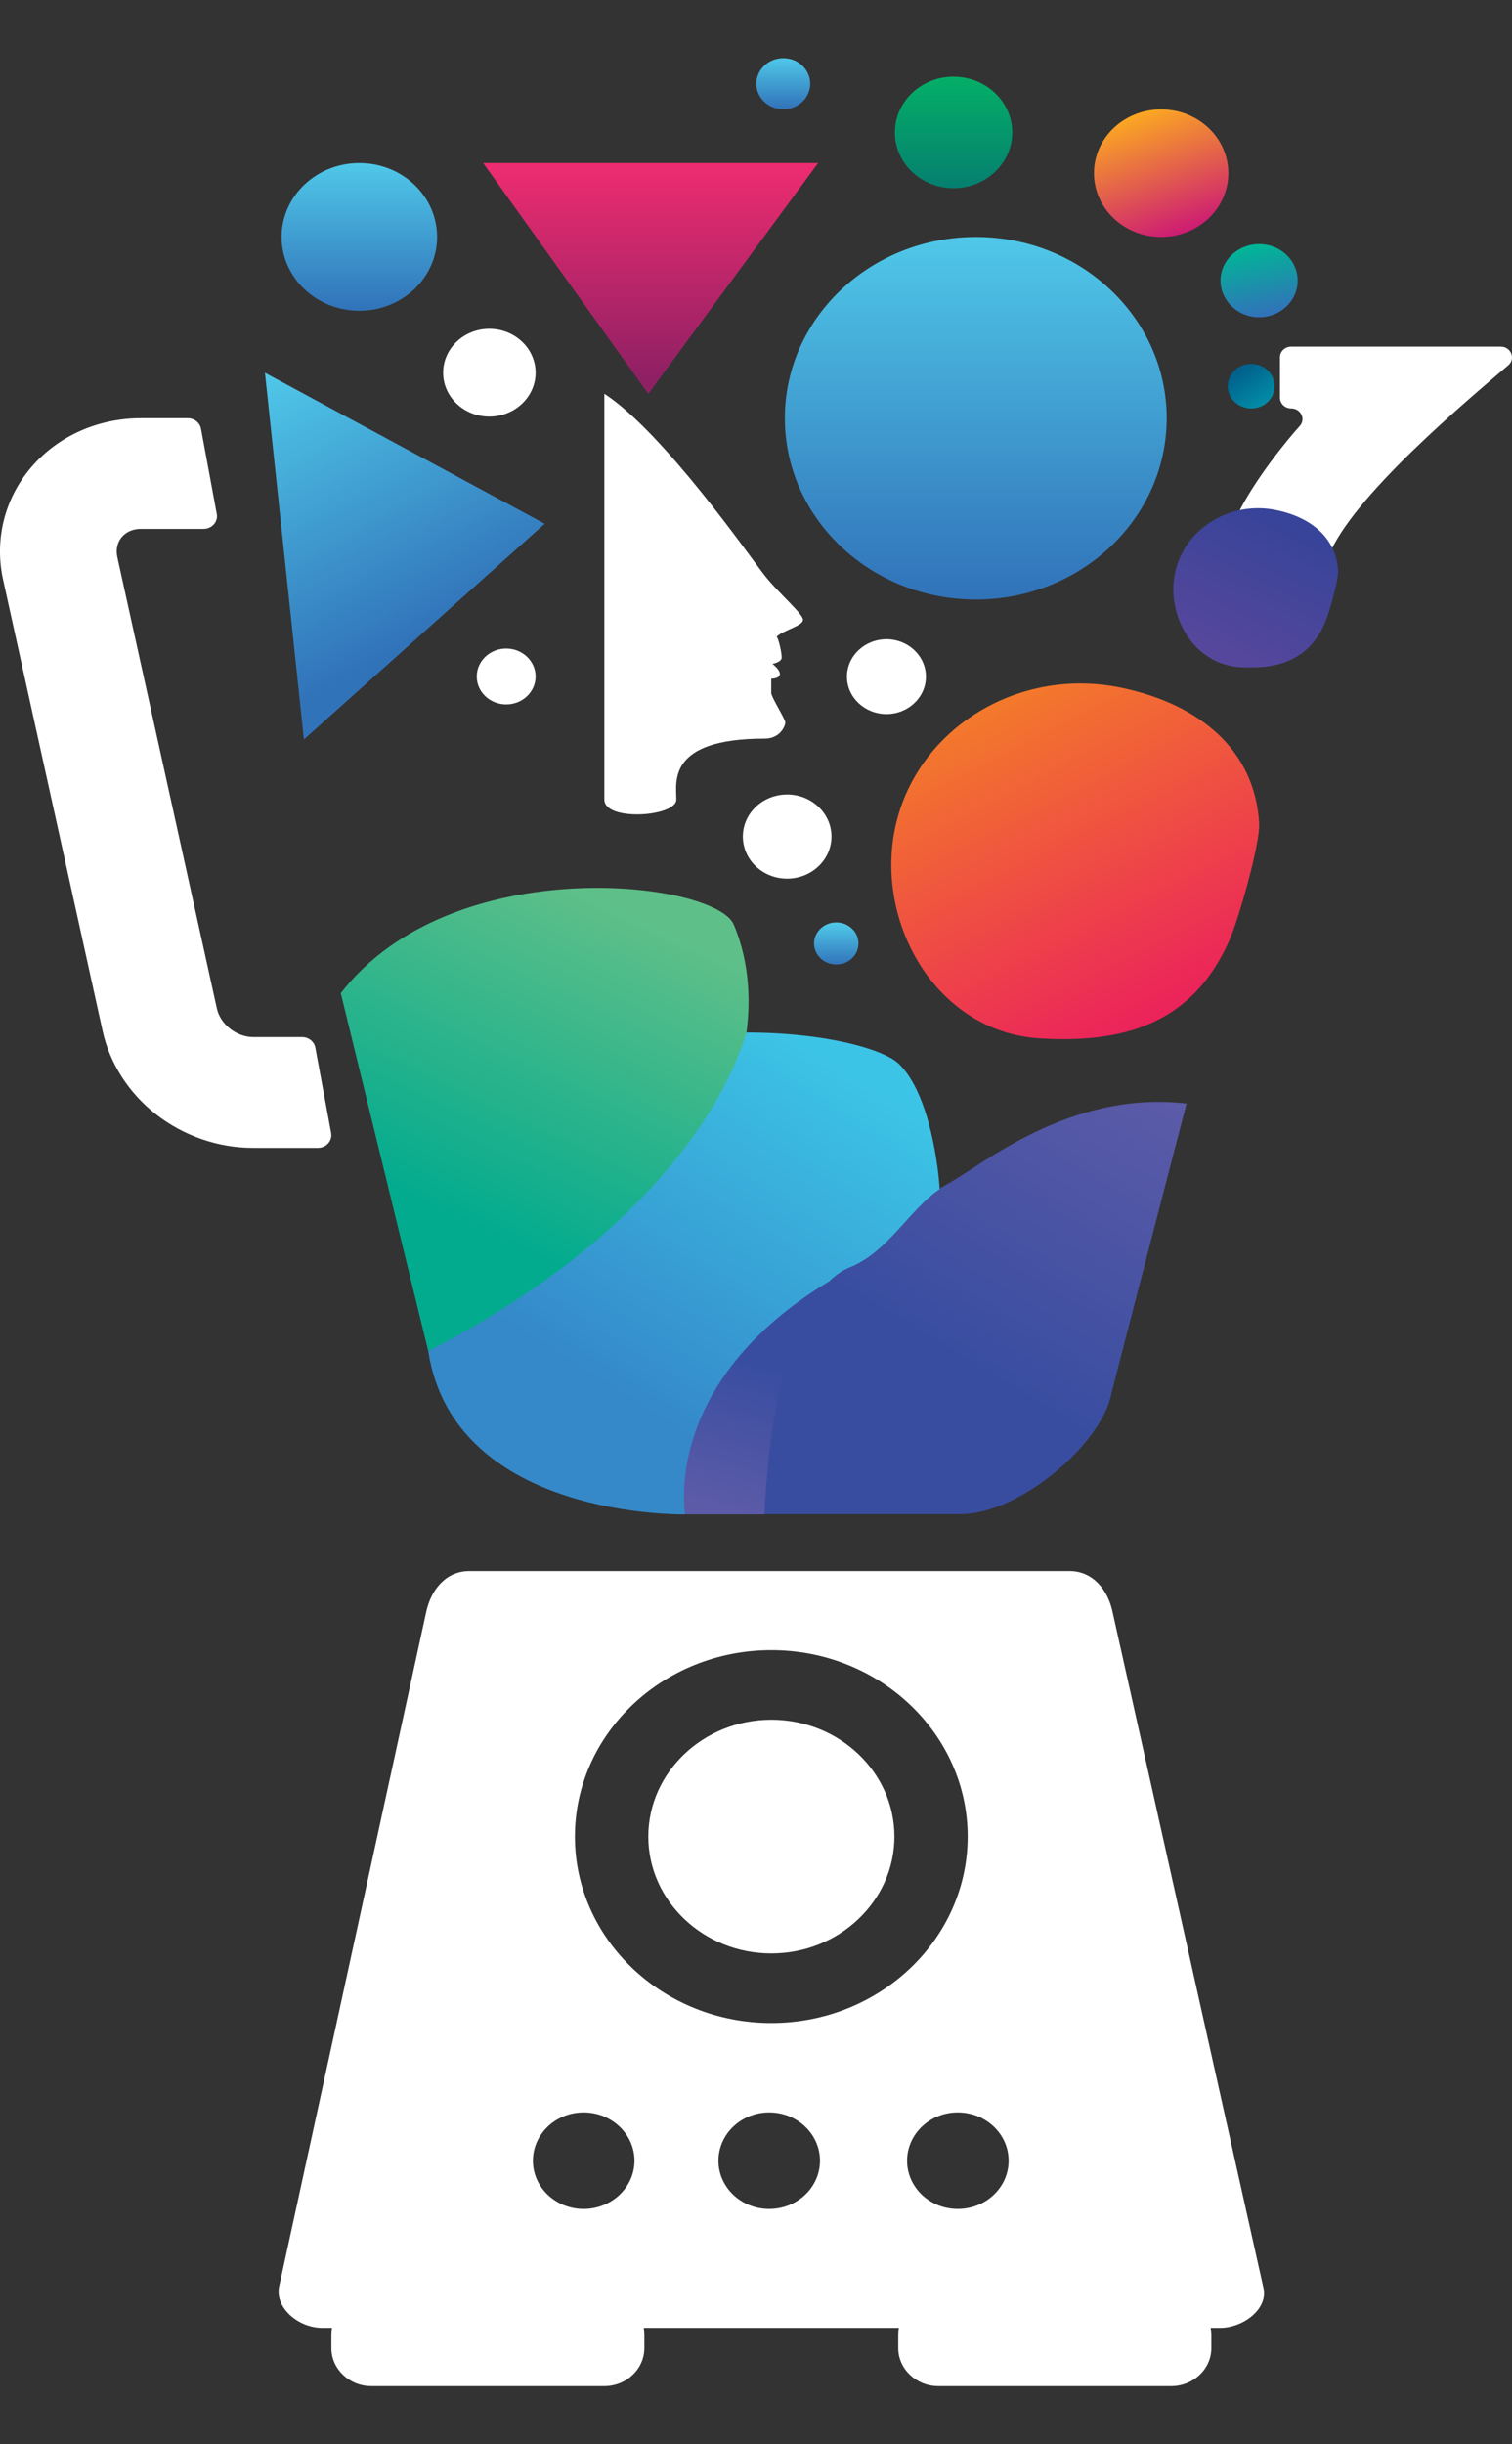
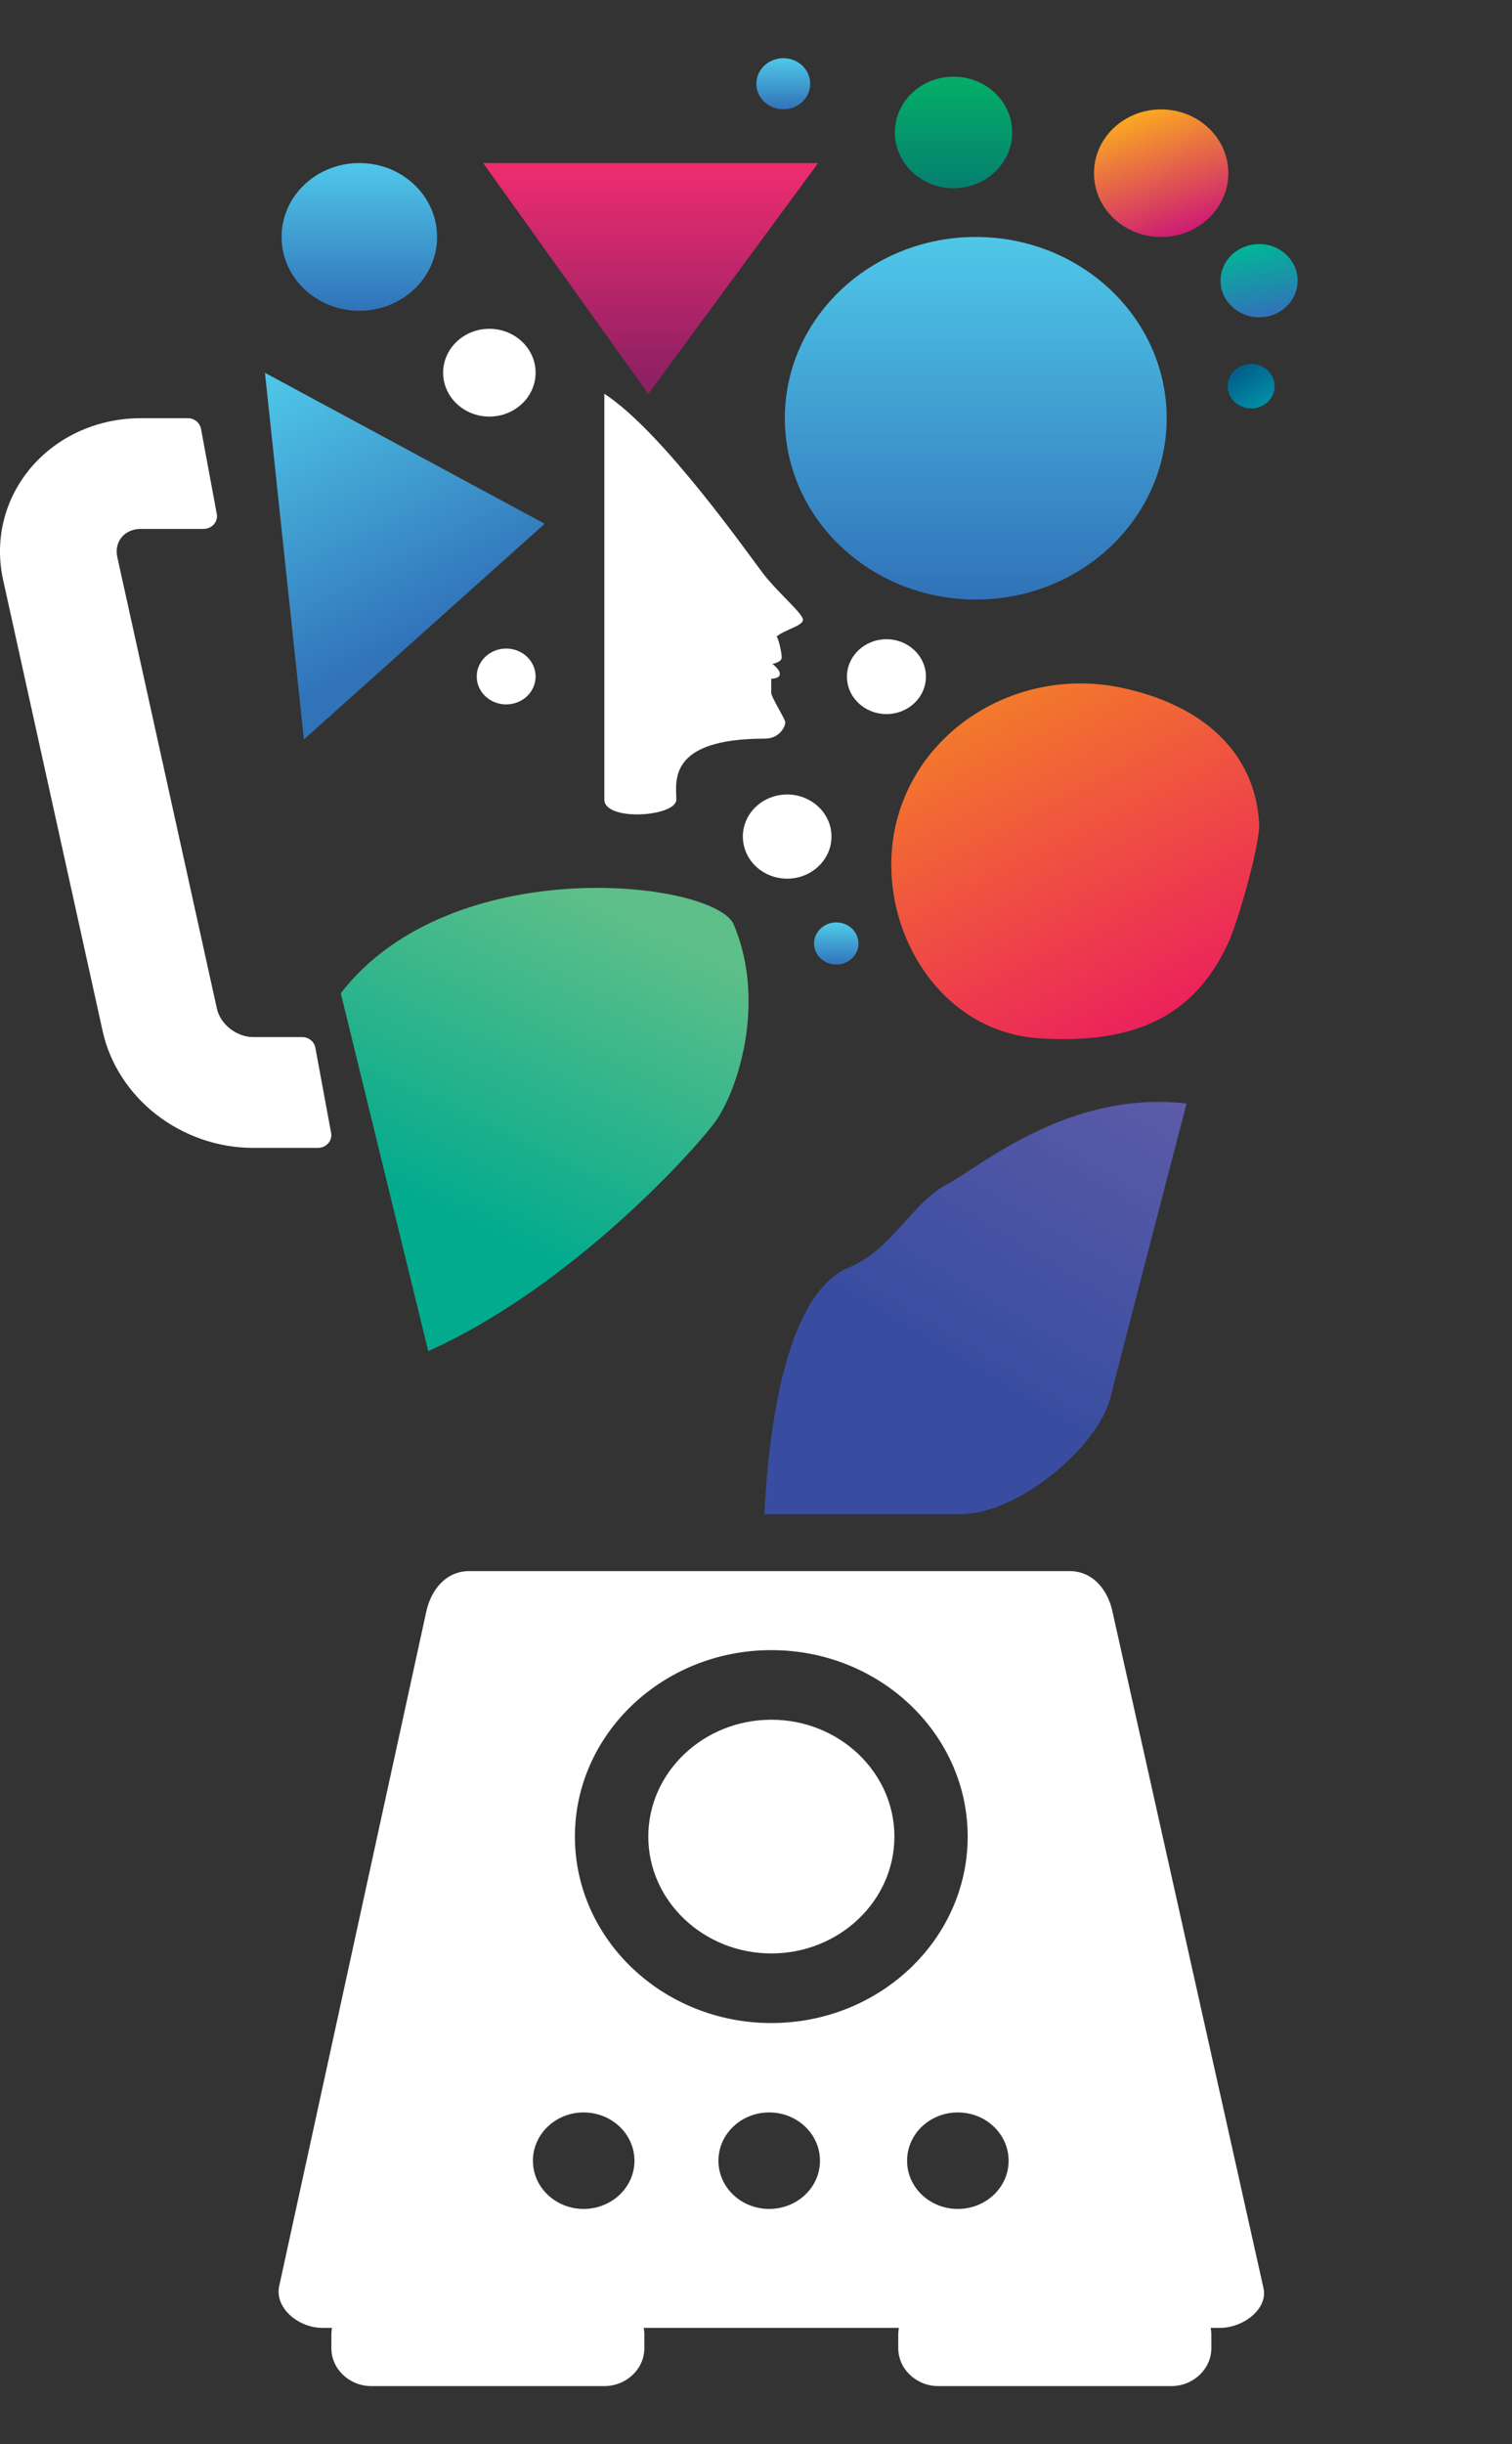
<svg xmlns="http://www.w3.org/2000/svg" width="13" height="21" viewBox="0 0 13 21" fill="none">
  <rect x="0" y="0" width="13" height="21" fill="#333333" stroke="none" />
  <path d="M2.176 8.91C2.035 8.91 1.895 8.801 1.865 8.666L1.009 4.788C0.979 4.654 1.07 4.544 1.212 4.544H1.751C1.822 4.544 1.876 4.483 1.864 4.417L1.728 3.683C1.718 3.631 1.67 3.593 1.615 3.593H1.212C0.842 3.593 0.499 3.746 0.269 4.014C0.039 4.283 -0.05 4.637 0.027 4.983L0.883 8.861C0.944 9.136 1.106 9.389 1.339 9.572C1.578 9.759 1.875 9.862 2.176 9.862H2.734C2.805 9.862 2.859 9.801 2.847 9.734L2.711 9C2.701 8.948 2.653 8.91 2.598 8.91H2.176L2.176 8.91Z" fill="white" />
-   <path d="M11.298 2.978H12.903C12.991 2.978 13.034 3.082 12.968 3.138C12.618 3.438 11.62 4.269 11.42 4.784C11.4 4.835 11.336 4.858 11.284 4.833L10.684 4.54C10.638 4.517 10.619 4.464 10.641 4.419C10.795 4.108 11.076 3.769 11.175 3.66C11.229 3.601 11.184 3.509 11.101 3.509C11.048 3.509 11.005 3.468 11.005 3.417V3.07C11.005 3.019 11.048 2.978 11.101 2.978H11.298Z" fill="white" />
  <path d="M6.632 14.775C6.049 14.775 5.574 15.226 5.574 15.779C5.574 16.332 6.049 16.783 6.632 16.783C7.215 16.783 7.69 16.332 7.69 15.779C7.69 15.226 7.215 14.775 6.632 14.775Z" fill="white" />
  <path d="M10.861 19.648L9.566 13.851C9.527 13.662 9.399 13.498 9.194 13.498H4.036C3.831 13.498 3.704 13.662 3.664 13.851L2.399 19.648C2.365 19.831 2.567 20 2.771 20H2.854C2.851 20.018 2.849 20.038 2.849 20.057V20.174C2.849 20.353 3.003 20.5 3.192 20.5H5.196C5.386 20.5 5.54 20.353 5.54 20.174V20.057C5.54 20.037 5.538 20.018 5.535 20H7.728C7.725 20.018 7.723 20.038 7.723 20.057V20.174C7.723 20.353 7.878 20.5 8.067 20.5H10.071C10.26 20.5 10.415 20.353 10.415 20.174V20.057C10.415 20.037 10.412 20.018 10.409 20H10.489C10.694 20 10.911 19.831 10.861 19.648H10.861ZM5.018 18.978C4.777 18.978 4.582 18.793 4.582 18.564C4.582 18.335 4.777 18.149 5.018 18.149C5.259 18.149 5.455 18.335 5.455 18.564C5.455 18.793 5.259 18.978 5.018 18.978ZM6.613 18.978C6.372 18.978 6.177 18.793 6.177 18.564C6.177 18.335 6.372 18.149 6.613 18.149C6.855 18.149 7.05 18.335 7.05 18.564C7.05 18.793 6.855 18.978 6.613 18.978ZM6.632 17.381C5.701 17.381 4.943 16.662 4.943 15.779C4.943 14.896 5.701 14.177 6.632 14.177C7.563 14.177 8.32 14.896 8.32 15.779C8.32 16.662 7.563 17.381 6.632 17.381ZM8.235 18.978C7.994 18.978 7.799 18.793 7.799 18.564C7.799 18.335 7.994 18.149 8.235 18.149C8.477 18.149 8.672 18.335 8.672 18.564C8.672 18.793 8.477 18.978 8.235 18.978Z" fill="white" />
  <path d="M5.196 3.383V6.869C5.196 7.06 5.815 7.018 5.815 6.869C5.815 6.721 5.732 6.346 6.574 6.346C6.709 6.346 6.752 6.236 6.752 6.207C6.752 6.178 6.631 5.989 6.631 5.954V5.831C6.631 5.831 6.705 5.832 6.705 5.791C6.705 5.75 6.641 5.704 6.641 5.704C6.641 5.704 6.721 5.69 6.721 5.649C6.721 5.608 6.695 5.487 6.677 5.47C6.737 5.413 6.904 5.378 6.904 5.325C6.904 5.273 6.697 5.099 6.575 4.945C6.453 4.79 5.705 3.714 5.196 3.383Z" fill="white" />
  <path d="M2.93 8.533L3.682 11.608C4.906 11.06 5.966 9.89 6.15 9.637C6.335 9.383 6.595 8.623 6.309 7.944C6.15 7.568 3.886 7.298 2.93 8.533Z" fill="url(#paint0_linear_484_2041)" />
-   <path d="M7.128 11.009C5.614 11.848 5.893 13.011 5.893 13.011H6.575C6.711 11.915 6.852 11.282 7.128 11.009L7.128 11.009Z" fill="url(#paint1_linear_484_2041)" />
  <path d="M6.572 13.009C6.642 11.655 6.943 11.031 7.3 10.889C7.658 10.746 7.844 10.332 8.14 10.176C8.436 10.019 9.189 9.364 10.202 9.481C10.202 9.481 9.65 11.598 9.547 12.009C9.445 12.42 8.765 13.009 8.256 13.009H6.572H6.572Z" fill="url(#paint2_linear_484_2041)" />
-   <path d="M7.128 11.01C7.184 10.955 7.242 10.915 7.303 10.89C7.635 10.758 7.818 10.393 8.079 10.216C8.071 10.06 7.999 9.397 7.726 9.138C7.598 9.016 7.102 8.871 6.418 8.871C6.174 9.666 5.372 10.741 3.682 11.608C3.906 13.055 5.892 13.011 5.892 13.011C5.892 13.011 5.677 11.887 7.128 11.009L7.128 11.01Z" fill="url(#paint3_linear_484_2041)" />
  <path d="M2.278 3.203L2.613 6.353L4.683 4.5L2.278 3.203Z" fill="url(#paint4_linear_484_2041)" />
  <path d="M7.034 1.401H4.154L5.574 3.384L7.034 1.401Z" fill="url(#paint5_linear_484_2041)" />
  <path d="M8.39 5.151C9.296 5.151 10.031 4.453 10.031 3.593C10.031 2.733 9.296 2.036 8.39 2.036C7.483 2.036 6.748 2.733 6.748 3.593C6.748 4.453 7.483 5.151 8.39 5.151Z" fill="url(#paint6_linear_484_2041)" />
  <path d="M3.09 2.67C3.459 2.67 3.758 2.386 3.758 2.036C3.758 1.685 3.459 1.401 3.09 1.401C2.72 1.401 2.421 1.685 2.421 2.036C2.421 2.386 2.72 2.67 3.09 2.67Z" fill="url(#paint7_linear_484_2041)" />
  <path d="M8.198 1.617C8.477 1.617 8.703 1.402 8.703 1.138C8.703 0.873 8.477 0.659 8.198 0.659C7.92 0.659 7.694 0.873 7.694 1.138C7.694 1.402 7.92 1.617 8.198 1.617Z" fill="url(#paint8_linear_484_2041)" />
  <path d="M9.983 2.036C10.303 2.036 10.561 1.791 10.561 1.488C10.561 1.185 10.303 0.94 9.983 0.94C9.664 0.94 9.406 1.185 9.406 1.488C9.406 1.791 9.664 2.036 9.983 2.036Z" fill="url(#paint9_linear_484_2041)" />
  <path d="M6.735 0.939C6.863 0.939 6.966 0.841 6.966 0.72C6.966 0.598 6.863 0.5 6.735 0.5C6.607 0.5 6.503 0.598 6.503 0.72C6.503 0.841 6.607 0.939 6.735 0.939Z" fill="url(#paint10_linear_484_2041)" />
  <path d="M10.826 2.726C11.009 2.726 11.157 2.585 11.157 2.411C11.157 2.237 11.009 2.097 10.826 2.097C10.643 2.097 10.494 2.237 10.494 2.411C10.494 2.585 10.643 2.726 10.826 2.726Z" fill="url(#paint11_linear_484_2041)" />
  <path d="M10.758 3.509C10.869 3.509 10.959 3.424 10.959 3.318C10.959 3.212 10.869 3.126 10.758 3.126C10.646 3.126 10.556 3.212 10.556 3.318C10.556 3.424 10.646 3.509 10.758 3.509Z" fill="url(#paint12_linear_484_2041)" />
  <path d="M4.207 3.579C4.427 3.579 4.605 3.41 4.605 3.202C4.605 2.994 4.427 2.825 4.207 2.825C3.988 2.825 3.81 2.994 3.81 3.202C3.81 3.41 3.988 3.579 4.207 3.579Z" fill="white" />
  <path d="M7.622 6.135C7.809 6.135 7.961 5.991 7.961 5.814C7.961 5.636 7.809 5.492 7.622 5.492C7.434 5.492 7.282 5.636 7.282 5.814C7.282 5.991 7.434 6.135 7.622 6.135Z" fill="white" />
  <path d="M6.768 7.549C6.978 7.549 7.149 7.387 7.149 7.187C7.149 6.988 6.978 6.826 6.768 6.826C6.557 6.826 6.387 6.988 6.387 7.187C6.387 7.387 6.557 7.549 6.768 7.549Z" fill="white" />
  <path d="M4.352 6.052C4.492 6.052 4.605 5.945 4.605 5.812C4.605 5.68 4.492 5.572 4.352 5.572C4.212 5.572 4.099 5.68 4.099 5.812C4.099 5.945 4.212 6.052 4.352 6.052Z" fill="white" />
  <path d="M7.19 8.287C7.295 8.287 7.381 8.206 7.381 8.106C7.381 8.006 7.295 7.925 7.19 7.925C7.085 7.925 6.999 8.006 6.999 8.106C6.999 8.206 7.085 8.287 7.19 8.287Z" fill="url(#paint13_linear_484_2041)" />
  <path d="M10.569 8.081C10.272 8.75 9.73 8.971 8.938 8.921C8.042 8.865 7.509 7.912 7.703 7.081C7.898 6.249 8.767 5.724 9.643 5.909C10.326 6.053 10.789 6.451 10.826 7.072C10.836 7.249 10.647 7.907 10.569 8.081H10.569Z" fill="url(#paint14_linear_484_2041)" />
-   <path d="M11.39 5.356C11.257 5.655 11.014 5.754 10.659 5.732C10.258 5.707 10.019 5.28 10.106 4.908C10.193 4.535 10.582 4.3 10.975 4.383C11.281 4.447 11.488 4.626 11.505 4.904C11.509 4.983 11.425 5.278 11.39 5.356Z" fill="url(#paint15_linear_484_2041)" />
  <defs>
    <linearGradient id="paint0_linear_484_2041" x1="5.238" y1="7.773" x2="3.96" y2="10.46" gradientUnits="userSpaceOnUse">
      <stop stop-color="#5EBF89" />
      <stop offset="1" stop-color="#03AB8E" />
    </linearGradient>
    <linearGradient id="paint1_linear_484_2041" x1="6.163" y1="12.966" x2="6.517" y2="11.736" gradientUnits="userSpaceOnUse">
      <stop stop-color="#5C5BA8" />
      <stop offset="1" stop-color="#394DA0" />
    </linearGradient>
    <linearGradient id="paint2_linear_484_2041" x1="9.843" y1="9.259" x2="8.357" y2="11.739" gradientUnits="userSpaceOnUse">
      <stop stop-color="#5C5BA8" />
      <stop offset="1" stop-color="#394DA0" />
    </linearGradient>
    <linearGradient id="paint3_linear_484_2041" x1="7.141" y1="9.099" x2="5.339" y2="11.98" gradientUnits="userSpaceOnUse">
      <stop stop-color="#3CC4E6" />
      <stop offset="1" stop-color="#3589C9" />
    </linearGradient>
    <linearGradient id="paint4_linear_484_2041" x1="3.661" y1="5.449" x2="2.452" y2="3.154" gradientUnits="userSpaceOnUse">
      <stop stop-color="#3173B9" />
      <stop offset="1" stop-color="#4FC7E8" />
    </linearGradient>
    <linearGradient id="paint5_linear_484_2041" x1="5.594" y1="3.234" x2="5.594" y2="1.409" gradientUnits="userSpaceOnUse">
      <stop stop-color="#902064" />
      <stop offset="1" stop-color="#EE2C70" />
    </linearGradient>
    <linearGradient id="paint6_linear_484_2041" x1="8.39" y1="5.119" x2="8.39" y2="2.049" gradientUnits="userSpaceOnUse">
      <stop stop-color="#3173B9" />
      <stop offset="1" stop-color="#4FC7E8" />
    </linearGradient>
    <linearGradient id="paint7_linear_484_2041" x1="3.09" y1="2.657" x2="3.09" y2="1.407" gradientUnits="userSpaceOnUse">
      <stop stop-color="#3173B9" />
      <stop offset="1" stop-color="#4FC7E8" />
    </linearGradient>
    <linearGradient id="paint8_linear_484_2041" x1="8.198" y1="1.617" x2="8.198" y2="0.659" gradientUnits="userSpaceOnUse">
      <stop stop-color="#057F6F" />
      <stop offset="1" stop-color="#04AF67" />
    </linearGradient>
    <linearGradient id="paint9_linear_484_2041" x1="10.189" y1="1.992" x2="9.818" y2="0.98" gradientUnits="userSpaceOnUse">
      <stop stop-color="#CD1C73" />
      <stop offset="1" stop-color="#FAA623" />
    </linearGradient>
    <linearGradient id="paint10_linear_484_2041" x1="6.735" y1="0.935" x2="6.735" y2="0.502" gradientUnits="userSpaceOnUse">
      <stop stop-color="#3173B9" />
      <stop offset="1" stop-color="#4FC7E8" />
    </linearGradient>
    <linearGradient id="paint11_linear_484_2041" x1="10.891" y1="2.696" x2="10.771" y2="2.111" gradientUnits="userSpaceOnUse">
      <stop stop-color="#3173B9" />
      <stop offset="1" stop-color="#00B696" />
    </linearGradient>
    <linearGradient id="paint12_linear_484_2041" x1="10.869" y1="3.463" x2="10.67" y2="3.174" gradientUnits="userSpaceOnUse">
      <stop stop-color="#028CA6" />
      <stop offset="1" stop-color="#01618C" />
    </linearGradient>
    <linearGradient id="paint13_linear_484_2041" x1="7.19" y1="8.291" x2="7.19" y2="7.941" gradientUnits="userSpaceOnUse">
      <stop stop-color="#3173B9" />
      <stop offset="1" stop-color="#4FC7E8" />
    </linearGradient>
    <linearGradient id="paint14_linear_484_2041" x1="10.034" y1="8.722" x2="8.631" y2="5.999" gradientUnits="userSpaceOnUse">
      <stop stop-color="#EB225B" />
      <stop offset="1" stop-color="#F3792B" />
    </linearGradient>
    <linearGradient id="paint15_linear_484_2041" x1="10.467" y1="5.66" x2="11.017" y2="4.467" gradientUnits="userSpaceOnUse">
      <stop stop-color="#57479C" />
      <stop offset="1" stop-color="#374499" />
    </linearGradient>
  </defs>
</svg>